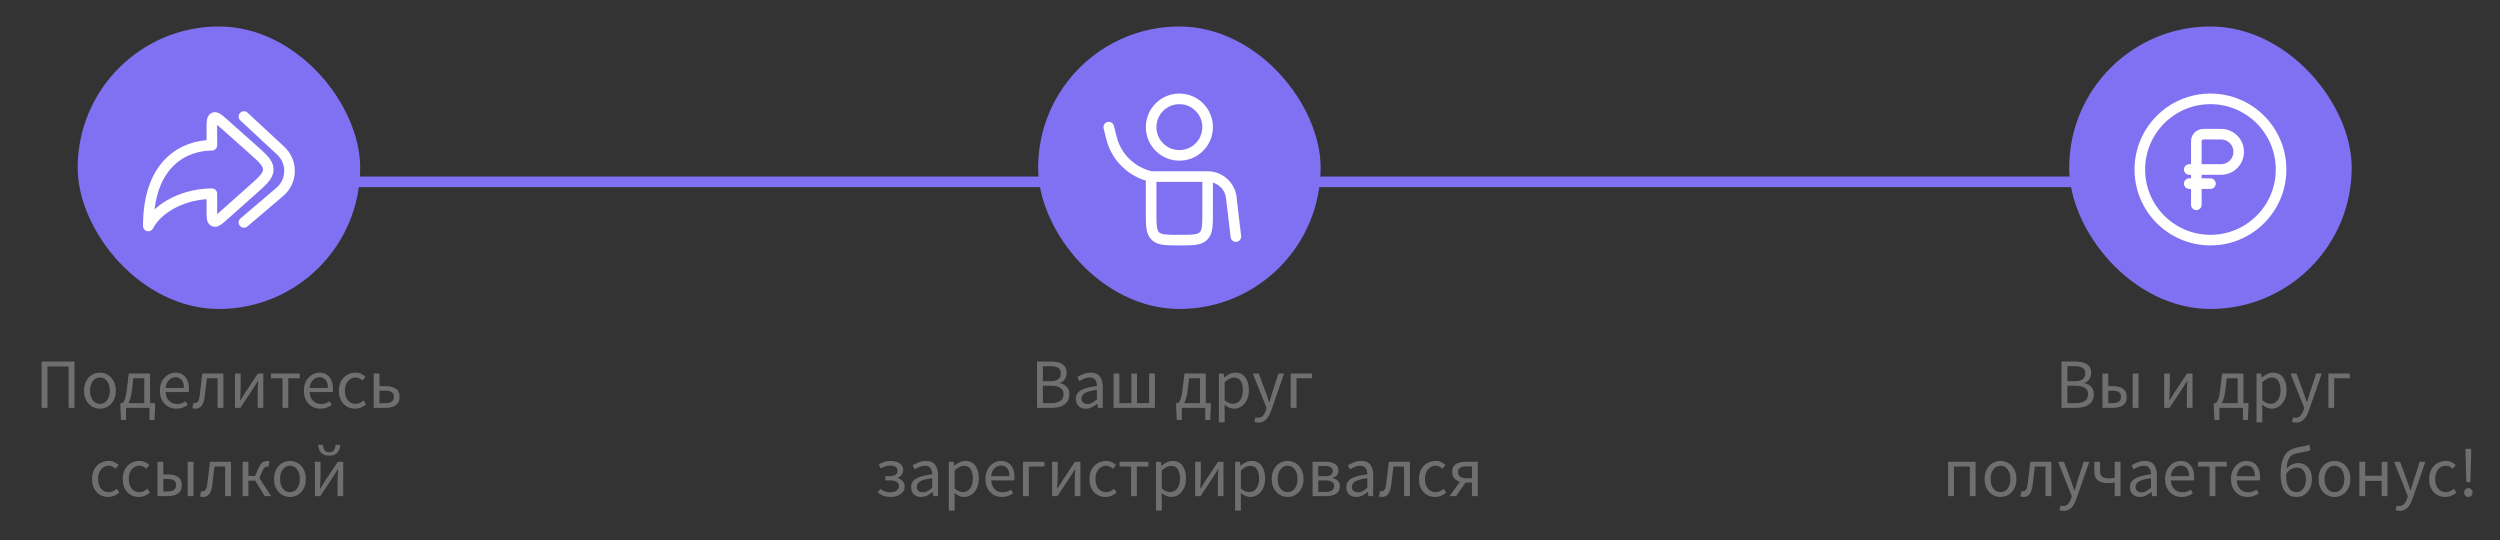
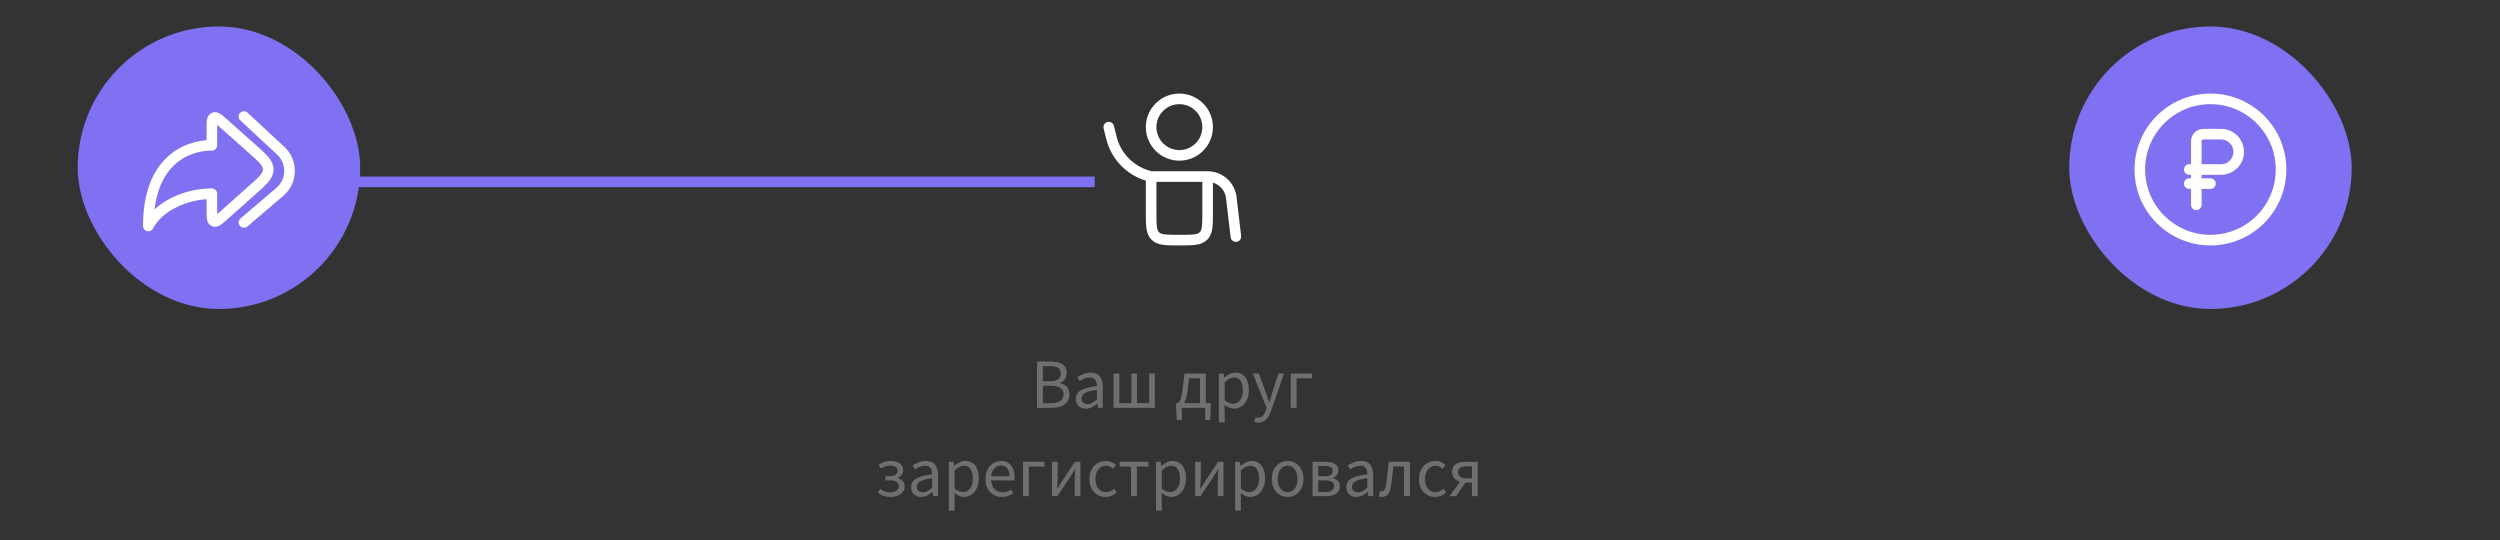
<svg xmlns="http://www.w3.org/2000/svg" width="708" height="153" viewBox="0 0 708 153" fill="none">
  <rect x="0" y="0" width="708" height="153" fill="#333333" stroke="none" />
  <rect x="22" y="7.5" width="80" height="80" rx="40" fill="#8071F3" />
  <path d="M63.329 34.959L71.273 42.021C74.411 44.809 75.979 46.204 75.979 48C75.979 49.796 74.411 51.191 71.273 53.979L63.329 61.041C61.897 62.314 61.181 62.951 60.59 62.685C60 62.42 60 61.462 60 59.546V54.857C52.8 54.857 45 58.286 42 64C42 45.714 52.667 41.143 60 41.143V36.454C60 34.538 60 33.58 60.59 33.315C61.181 33.05 61.897 33.686 63.329 34.959Z" stroke="white" stroke-width="3" stroke-linecap="round" stroke-linejoin="round" />
  <path d="M69.076 33L79.509 42.687C81.097 44.162 81.999 46.231 81.999 48.399C81.999 50.684 80.997 52.853 79.257 54.334L69.076 63" stroke="white" stroke-width="3" stroke-linecap="round" />
-   <path d="M11.788 115.5V102.38H21.088V115.5H19.428V103.78H13.448V115.5H11.788ZM28.299 115.74C27.512 115.74 26.772 115.54 26.079 115.14C25.399 114.74 24.846 114.16 24.419 113.4C24.006 112.64 23.799 111.727 23.799 110.66C23.799 109.567 24.006 108.64 24.419 107.88C24.846 107.12 25.399 106.54 26.079 106.14C26.772 105.74 27.512 105.54 28.299 105.54C29.099 105.54 29.839 105.74 30.519 106.14C31.199 106.54 31.746 107.12 32.159 107.88C32.586 108.64 32.799 109.567 32.799 110.66C32.799 111.727 32.586 112.64 32.159 113.4C31.746 114.16 31.199 114.74 30.519 115.14C29.839 115.54 29.099 115.74 28.299 115.74ZM28.299 114.38C29.139 114.38 29.812 114.04 30.319 113.36C30.839 112.667 31.099 111.767 31.099 110.66C31.099 109.54 30.839 108.633 30.319 107.94C29.812 107.247 29.139 106.9 28.299 106.9C27.472 106.9 26.799 107.247 26.279 107.94C25.759 108.633 25.499 109.54 25.499 110.66C25.499 111.767 25.759 112.667 26.279 113.36C26.799 114.04 27.472 114.38 28.299 114.38ZM37.379 110.4C37.272 111.36 37.125 112.14 36.939 112.74C36.765 113.34 36.565 113.813 36.339 114.16H40.859V107.12H37.759L37.379 110.4ZM35.699 115.5V118.94H34.279L34.099 115.2V114.16H34.579C34.765 114.053 34.932 113.887 35.079 113.66C35.239 113.42 35.392 113.027 35.539 112.48C35.685 111.92 35.819 111.12 35.939 110.08L36.459 105.78H42.499V114.16H43.919V115.2L43.759 118.94H42.339V115.5H35.699ZM49.943 115.74C49.077 115.74 48.29 115.54 47.583 115.14C46.877 114.727 46.317 114.14 45.903 113.38C45.49 112.62 45.283 111.713 45.283 110.66C45.283 109.593 45.49 108.68 45.903 107.92C46.33 107.16 46.877 106.573 47.543 106.16C48.21 105.747 48.91 105.54 49.643 105.54C50.883 105.54 51.837 105.953 52.503 106.78C53.183 107.607 53.523 108.713 53.523 110.1C53.523 110.273 53.517 110.447 53.503 110.62C53.503 110.78 53.49 110.92 53.463 111.04H46.903C46.97 112.067 47.29 112.887 47.863 113.5C48.45 114.113 49.21 114.42 50.143 114.42C50.61 114.42 51.037 114.353 51.423 114.22C51.823 114.073 52.203 113.887 52.563 113.66L53.143 114.74C52.73 115.007 52.257 115.24 51.723 115.44C51.203 115.64 50.61 115.74 49.943 115.74ZM46.883 109.86H52.083C52.083 108.873 51.87 108.127 51.443 107.62C51.03 107.1 50.443 106.84 49.683 106.84C49.003 106.84 48.39 107.107 47.843 107.64C47.31 108.16 46.99 108.9 46.883 109.86ZM55.365 115.74C55.192 115.74 55.038 115.727 54.905 115.7C54.772 115.673 54.632 115.633 54.485 115.58L54.805 114.06C54.872 114.073 54.938 114.093 55.005 114.12C55.072 114.133 55.152 114.14 55.245 114.14C55.592 114.14 55.872 113.98 56.085 113.66C56.298 113.327 56.452 112.8 56.545 112.08C56.678 111.027 56.805 109.98 56.925 108.94C57.045 107.887 57.165 106.833 57.285 105.78H63.265V115.5H61.605V107.12H58.585C58.492 108.013 58.385 108.913 58.265 109.82C58.158 110.713 58.052 111.607 57.945 112.5C57.665 114.66 56.805 115.74 55.365 115.74ZM66.55 115.5V105.78H68.15V109.82C68.15 110.34 68.13 110.913 68.09 111.54C68.064 112.153 68.03 112.773 67.99 113.4H68.07C68.257 113.093 68.47 112.747 68.71 112.36C68.963 111.96 69.177 111.613 69.35 111.32L73.03 105.78H74.57V115.5H72.97V111.46C72.97 110.94 72.984 110.367 73.01 109.74C73.05 109.113 73.09 108.487 73.13 107.86H73.05C72.877 108.153 72.663 108.5 72.41 108.9C72.157 109.3 71.944 109.647 71.77 109.94L68.07 115.5H66.55ZM79.999 115.5V107.12H76.739V105.78H84.899V107.12H81.639V115.5H79.999ZM90.725 115.74C89.858 115.74 89.071 115.54 88.365 115.14C87.658 114.727 87.098 114.14 86.684 113.38C86.271 112.62 86.064 111.713 86.064 110.66C86.064 109.593 86.271 108.68 86.684 107.92C87.111 107.16 87.658 106.573 88.325 106.16C88.991 105.747 89.691 105.54 90.424 105.54C91.665 105.54 92.618 105.953 93.284 106.78C93.965 107.607 94.305 108.713 94.305 110.1C94.305 110.273 94.298 110.447 94.284 110.62C94.284 110.78 94.271 110.92 94.245 111.04H87.684C87.751 112.067 88.071 112.887 88.644 113.5C89.231 114.113 89.991 114.42 90.924 114.42C91.391 114.42 91.818 114.353 92.204 114.22C92.605 114.073 92.984 113.887 93.344 113.66L93.924 114.74C93.511 115.007 93.038 115.24 92.504 115.44C91.984 115.64 91.391 115.74 90.725 115.74ZM87.665 109.86H92.865C92.865 108.873 92.651 108.127 92.225 107.62C91.811 107.1 91.225 106.84 90.465 106.84C89.784 106.84 89.171 107.107 88.624 107.64C88.091 108.16 87.771 108.9 87.665 109.86ZM100.546 115.74C99.693 115.74 98.92 115.54 98.226 115.14C97.533 114.74 96.986 114.16 96.586 113.4C96.186 112.64 95.986 111.727 95.986 110.66C95.986 109.567 96.2 108.64 96.626 107.88C97.066 107.12 97.64 106.54 98.346 106.14C99.066 105.74 99.84 105.54 100.666 105.54C101.306 105.54 101.853 105.653 102.306 105.88C102.773 106.107 103.173 106.373 103.506 106.68L102.666 107.76C102.386 107.507 102.086 107.3 101.766 107.14C101.46 106.98 101.113 106.9 100.726 106.9C100.14 106.9 99.613 107.06 99.146 107.38C98.693 107.687 98.333 108.127 98.066 108.7C97.813 109.26 97.686 109.913 97.686 110.66C97.686 111.767 97.96 112.667 98.506 113.36C99.066 114.04 99.793 114.38 100.686 114.38C101.14 114.38 101.56 114.287 101.946 114.1C102.333 113.9 102.673 113.667 102.966 113.4L103.686 114.5C103.246 114.887 102.76 115.193 102.226 115.42C101.693 115.633 101.133 115.74 100.546 115.74ZM105.828 115.5V105.78H107.468V109.36H109.308C110.454 109.36 111.381 109.6 112.088 110.08C112.808 110.56 113.168 111.333 113.168 112.4C113.168 113.48 112.808 114.267 112.088 114.76C111.381 115.253 110.454 115.5 109.308 115.5H105.828ZM107.468 114.18H109.128C110.741 114.18 111.548 113.587 111.548 112.4C111.548 111.787 111.348 111.34 110.948 111.06C110.561 110.78 109.954 110.64 109.128 110.64H107.468V114.18ZM30.634 140.74C29.781 140.74 29.008 140.54 28.314 140.14C27.621 139.74 27.074 139.16 26.674 138.4C26.274 137.64 26.074 136.727 26.074 135.66C26.074 134.567 26.288 133.64 26.714 132.88C27.154 132.12 27.728 131.54 28.434 131.14C29.154 130.74 29.928 130.54 30.754 130.54C31.394 130.54 31.941 130.653 32.394 130.88C32.861 131.107 33.261 131.373 33.594 131.68L32.754 132.76C32.474 132.507 32.174 132.3 31.854 132.14C31.548 131.98 31.201 131.9 30.814 131.9C30.228 131.9 29.701 132.06 29.234 132.38C28.781 132.687 28.421 133.127 28.154 133.7C27.901 134.26 27.774 134.913 27.774 135.66C27.774 136.767 28.048 137.667 28.594 138.36C29.154 139.04 29.881 139.38 30.774 139.38C31.228 139.38 31.648 139.287 32.034 139.1C32.421 138.9 32.761 138.667 33.054 138.4L33.774 139.5C33.334 139.887 32.848 140.193 32.314 140.42C31.781 140.633 31.221 140.74 30.634 140.74ZM39.326 140.74C38.472 140.74 37.699 140.54 37.006 140.14C36.312 139.74 35.766 139.16 35.366 138.4C34.966 137.64 34.766 136.727 34.766 135.66C34.766 134.567 34.979 133.64 35.406 132.88C35.846 132.12 36.419 131.54 37.126 131.14C37.846 130.74 38.619 130.54 39.446 130.54C40.086 130.54 40.632 130.653 41.086 130.88C41.552 131.107 41.952 131.373 42.286 131.68L41.446 132.76C41.166 132.507 40.866 132.3 40.546 132.14C40.239 131.98 39.892 131.9 39.506 131.9C38.919 131.9 38.392 132.06 37.926 132.38C37.472 132.687 37.112 133.127 36.846 133.7C36.592 134.26 36.466 134.913 36.466 135.66C36.466 136.767 36.739 137.667 37.286 138.36C37.846 139.04 38.572 139.38 39.466 139.38C39.919 139.38 40.339 139.287 40.726 139.1C41.112 138.9 41.452 138.667 41.746 138.4L42.466 139.5C42.026 139.887 41.539 140.193 41.006 140.42C40.472 140.633 39.912 140.74 39.326 140.74ZM44.607 140.5V130.78H46.247V134.36H47.627C48.773 134.36 49.7 134.6 50.407 135.08C51.127 135.56 51.487 136.333 51.487 137.4C51.487 138.48 51.127 139.267 50.407 139.76C49.7 140.253 48.773 140.5 47.627 140.5H44.607ZM46.247 139.18H47.447C49.06 139.18 49.867 138.587 49.867 137.4C49.867 136.787 49.667 136.34 49.267 136.06C48.88 135.78 48.273 135.64 47.447 135.64H46.247V139.18ZM53.167 140.5V130.78H54.807V140.5H53.167ZM57.523 140.74C57.35 140.74 57.197 140.727 57.063 140.7C56.93 140.673 56.79 140.633 56.643 140.58L56.963 139.06C57.03 139.073 57.097 139.093 57.163 139.12C57.23 139.133 57.31 139.14 57.403 139.14C57.75 139.14 58.03 138.98 58.243 138.66C58.457 138.327 58.61 137.8 58.703 137.08C58.837 136.027 58.963 134.98 59.083 133.94C59.203 132.887 59.323 131.833 59.443 130.78H65.423V140.5H63.763V132.12H60.743C60.65 133.013 60.543 133.913 60.423 134.82C60.317 135.713 60.21 136.607 60.103 137.5C59.823 139.66 58.963 140.74 57.523 140.74ZM68.708 140.5V130.78H70.348V134.78H72.228L73.188 132.62C73.455 132.033 73.715 131.593 73.968 131.3C74.222 130.993 74.495 130.793 74.788 130.7C75.082 130.593 75.402 130.54 75.748 130.54C75.962 130.54 76.148 130.573 76.308 130.64L76.028 132.18C75.948 132.153 75.842 132.14 75.708 132.14C75.455 132.14 75.222 132.213 75.008 132.36C74.795 132.507 74.555 132.873 74.288 133.46L73.468 135.38L76.768 140.5H74.968L72.268 136.12H70.348V140.5H68.708ZM82.117 140.74C81.331 140.74 80.591 140.54 79.897 140.14C79.217 139.74 78.664 139.16 78.237 138.4C77.824 137.64 77.617 136.727 77.617 135.66C77.617 134.567 77.824 133.64 78.237 132.88C78.664 132.12 79.217 131.54 79.897 131.14C80.591 130.74 81.331 130.54 82.117 130.54C82.917 130.54 83.657 130.74 84.337 131.14C85.017 131.54 85.564 132.12 85.977 132.88C86.404 133.64 86.617 134.567 86.617 135.66C86.617 136.727 86.404 137.64 85.977 138.4C85.564 139.16 85.017 139.74 84.337 140.14C83.657 140.54 82.917 140.74 82.117 140.74ZM82.117 139.38C82.957 139.38 83.631 139.04 84.137 138.36C84.657 137.667 84.917 136.767 84.917 135.66C84.917 134.54 84.657 133.633 84.137 132.94C83.631 132.247 82.957 131.9 82.117 131.9C81.291 131.9 80.617 132.247 80.097 132.94C79.577 133.633 79.317 134.54 79.317 135.66C79.317 136.767 79.577 137.667 80.097 138.36C80.617 139.04 81.291 139.38 82.117 139.38ZM89.177 140.5V130.78H90.777V134.82C90.777 135.34 90.757 135.913 90.717 136.54C90.69 137.153 90.657 137.773 90.617 138.4H90.697C90.884 138.093 91.097 137.747 91.337 137.36C91.59 136.96 91.804 136.613 91.977 136.32L95.657 130.78H97.197V140.5H95.597V136.46C95.597 135.94 95.61 135.367 95.637 134.74C95.677 134.113 95.717 133.487 95.757 132.86H95.677C95.504 133.153 95.29 133.5 95.037 133.9C94.784 134.3 94.57 134.647 94.397 134.94L90.697 140.5H89.177ZM93.237 129.04C92.49 129.04 91.89 128.893 91.437 128.6C90.997 128.307 90.67 127.927 90.457 127.46C90.244 126.993 90.124 126.5 90.097 125.98H91.457C91.484 126.553 91.624 127.047 91.877 127.46C92.13 127.873 92.584 128.08 93.237 128.08C93.904 128.08 94.364 127.873 94.617 127.46C94.87 127.047 95.004 126.553 95.017 125.98H96.377C96.35 126.5 96.23 126.993 96.017 127.46C95.804 127.927 95.47 128.307 95.017 128.6C94.577 128.893 93.984 129.04 93.237 129.04Z" fill="#6F6F6F" />
-   <rect x="294" y="7.5" width="80" height="80" rx="40" fill="#8071F3" />
  <path d="M326 50H342M326 50V60C326 63.771 326 65.657 327.172 66.828C328.343 68 330.229 68 334 68C337.771 68 339.657 68 340.828 66.828C342 65.657 342 63.771 342 60V50M326 50C320.484 48.774 316.134 44.537 314.764 39.056L314 36M342 50C345.421 50 348.301 52.561 348.701 55.959L350 67" stroke="white" stroke-width="3" stroke-linecap="round" />
  <circle cx="334" cy="36" r="8" stroke="white" stroke-width="3" />
  <path d="M293.681 115.5V102.38H297.581C298.474 102.38 299.254 102.487 299.921 102.7C300.601 102.913 301.128 103.253 301.501 103.72C301.888 104.187 302.081 104.807 302.081 105.58C302.081 106.233 301.914 106.827 301.581 107.36C301.261 107.88 300.788 108.24 300.161 108.44V108.52C300.948 108.667 301.588 109 302.081 109.52C302.588 110.04 302.841 110.753 302.841 111.66C302.841 112.513 302.628 113.227 302.201 113.8C301.788 114.373 301.208 114.8 300.461 115.08C299.714 115.36 298.848 115.5 297.861 115.5H293.681ZM295.341 107.96H297.281C298.401 107.96 299.208 107.767 299.701 107.38C300.194 106.993 300.441 106.467 300.441 105.8C300.441 105.04 300.181 104.5 299.661 104.18C299.154 103.86 298.388 103.7 297.361 103.7H295.341V107.96ZM295.341 114.18H297.621C298.754 114.18 299.634 113.973 300.261 113.56C300.888 113.133 301.201 112.48 301.201 111.6C301.201 110.787 300.888 110.193 300.261 109.82C299.648 109.433 298.768 109.24 297.621 109.24H295.341V114.18ZM307.519 115.74C306.705 115.74 306.025 115.5 305.479 115.02C304.945 114.527 304.679 113.847 304.679 112.98C304.679 111.913 305.152 111.1 306.099 110.54C307.059 109.967 308.572 109.567 310.639 109.34C310.639 108.927 310.579 108.533 310.459 108.16C310.352 107.787 310.152 107.487 309.859 107.26C309.579 107.02 309.172 106.9 308.639 106.9C308.079 106.9 307.552 107.007 307.059 107.22C306.565 107.433 306.125 107.673 305.739 107.94L305.099 106.8C305.552 106.507 306.105 106.227 306.759 105.96C307.425 105.68 308.145 105.54 308.919 105.54C310.105 105.54 310.965 105.907 311.499 106.64C312.032 107.36 312.299 108.327 312.299 109.54V115.5H310.939L310.799 114.34H310.739C310.285 114.713 309.785 115.04 309.239 115.32C308.705 115.6 308.132 115.74 307.519 115.74ZM307.999 114.42C308.465 114.42 308.905 114.307 309.319 114.08C309.732 113.853 310.172 113.533 310.639 113.12V110.42C309.025 110.62 307.892 110.92 307.239 111.32C306.599 111.72 306.279 112.233 306.279 112.86C306.279 113.407 306.445 113.807 306.779 114.06C307.112 114.3 307.519 114.42 307.999 114.42ZM315.357 115.5V105.78H316.997V114.16H320.417V105.78H321.997V114.16H325.437V105.78H327.057V115.5H315.357ZM336.361 110.4C336.255 111.36 336.108 112.14 335.921 112.74C335.748 113.34 335.548 113.813 335.321 114.16H339.841V107.12H336.741L336.361 110.4ZM334.681 115.5V118.94H333.261L333.081 115.2V114.16H333.561C333.748 114.053 333.915 113.887 334.061 113.66C334.221 113.42 334.375 113.027 334.521 112.48C334.668 111.92 334.801 111.12 334.921 110.08L335.441 105.78H341.481V114.16H342.901V115.2L342.741 118.94H341.321V115.5H334.681ZM345.181 119.6V105.78H346.541L346.681 106.9H346.741C347.181 106.527 347.661 106.207 348.181 105.94C348.714 105.673 349.268 105.54 349.841 105.54C351.094 105.54 352.048 105.993 352.701 106.9C353.354 107.793 353.681 108.993 353.681 110.5C353.681 111.593 353.481 112.533 353.081 113.32C352.694 114.107 352.181 114.707 351.541 115.12C350.914 115.533 350.228 115.74 349.481 115.74C349.028 115.74 348.574 115.64 348.121 115.44C347.681 115.24 347.234 114.967 346.781 114.62L346.821 116.32V119.6H345.181ZM349.201 114.36C350.001 114.36 350.661 114.02 351.181 113.34C351.714 112.647 351.981 111.7 351.981 110.5C351.981 109.433 351.781 108.573 351.381 107.92C350.994 107.253 350.341 106.92 349.421 106.92C349.008 106.92 348.588 107.033 348.161 107.26C347.748 107.487 347.301 107.813 346.821 108.24V113.34C347.261 113.713 347.688 113.98 348.101 114.14C348.514 114.287 348.881 114.36 349.201 114.36ZM356.357 119.68C356.143 119.68 355.937 119.66 355.737 119.62C355.55 119.58 355.377 119.533 355.217 119.48L355.537 118.18C355.643 118.207 355.763 118.233 355.897 118.26C356.03 118.3 356.157 118.32 356.277 118.32C356.823 118.32 357.277 118.12 357.637 117.72C357.997 117.333 358.277 116.84 358.477 116.24L358.697 115.52L354.797 105.78H356.497L358.477 111.16C358.623 111.573 358.777 112.02 358.937 112.5C359.11 112.98 359.27 113.447 359.417 113.9H359.497C359.643 113.46 359.783 113 359.917 112.52C360.05 112.04 360.183 111.587 360.317 111.16L362.057 105.78H363.657L359.997 116.3C359.77 116.94 359.497 117.513 359.177 118.02C358.87 118.527 358.483 118.927 358.017 119.22C357.563 119.527 357.01 119.68 356.357 119.68ZM365.533 115.5V105.78H371.593V107.12H367.173V115.5H365.533ZM252.287 140.74C251.621 140.74 250.981 140.653 250.367 140.48C249.767 140.293 249.181 139.967 248.607 139.5L249.307 138.44C249.761 138.813 250.221 139.073 250.687 139.22C251.167 139.353 251.654 139.42 252.147 139.42C252.814 139.42 253.381 139.267 253.847 138.96C254.327 138.64 254.567 138.213 254.567 137.68C254.567 137.133 254.347 136.727 253.907 136.46C253.481 136.18 252.874 136.04 252.087 136.04H250.747V134.86H251.847C252.634 134.86 253.221 134.727 253.607 134.46C253.994 134.18 254.187 133.8 254.187 133.32C254.187 132.827 253.994 132.46 253.607 132.22C253.234 131.967 252.754 131.84 252.167 131.84C251.607 131.84 251.121 131.913 250.707 132.06C250.307 132.207 249.914 132.42 249.527 132.7L248.827 131.62C249.294 131.287 249.807 131.027 250.367 130.84C250.927 130.64 251.554 130.54 252.247 130.54C252.887 130.54 253.474 130.633 254.007 130.82C254.541 131.007 254.967 131.293 255.287 131.68C255.621 132.067 255.787 132.56 255.787 133.16C255.787 133.627 255.647 134.053 255.367 134.44C255.087 134.827 254.694 135.12 254.187 135.32V135.4C254.747 135.547 255.221 135.813 255.607 136.2C256.007 136.573 256.207 137.113 256.207 137.82C256.207 138.42 256.021 138.94 255.647 139.38C255.287 139.807 254.807 140.14 254.207 140.38C253.621 140.62 252.981 140.74 252.287 140.74ZM260.868 140.74C260.055 140.74 259.375 140.5 258.828 140.02C258.295 139.527 258.028 138.847 258.028 137.98C258.028 136.913 258.502 136.1 259.448 135.54C260.408 134.967 261.922 134.567 263.988 134.34C263.988 133.927 263.928 133.533 263.808 133.16C263.702 132.787 263.502 132.487 263.208 132.26C262.928 132.02 262.522 131.9 261.988 131.9C261.428 131.9 260.902 132.007 260.408 132.22C259.915 132.433 259.475 132.673 259.088 132.94L258.448 131.8C258.902 131.507 259.455 131.227 260.108 130.96C260.775 130.68 261.495 130.54 262.268 130.54C263.455 130.54 264.315 130.907 264.848 131.64C265.382 132.36 265.648 133.327 265.648 134.54V140.5H264.288L264.148 139.34H264.088C263.635 139.713 263.135 140.04 262.588 140.32C262.055 140.6 261.482 140.74 260.868 140.74ZM261.348 139.42C261.815 139.42 262.255 139.307 262.668 139.08C263.082 138.853 263.522 138.533 263.988 138.12V135.42C262.375 135.62 261.242 135.92 260.588 136.32C259.948 136.72 259.628 137.233 259.628 137.86C259.628 138.407 259.795 138.807 260.128 139.06C260.462 139.3 260.868 139.42 261.348 139.42ZM268.706 144.6V130.78H270.066L270.206 131.9H270.266C270.706 131.527 271.186 131.207 271.706 130.94C272.24 130.673 272.793 130.54 273.366 130.54C274.62 130.54 275.573 130.993 276.226 131.9C276.88 132.793 277.206 133.993 277.206 135.5C277.206 136.593 277.006 137.533 276.606 138.32C276.22 139.107 275.706 139.707 275.066 140.12C274.44 140.533 273.753 140.74 273.006 140.74C272.553 140.74 272.1 140.64 271.646 140.44C271.206 140.24 270.76 139.967 270.306 139.62L270.346 141.32V144.6H268.706ZM272.726 139.36C273.526 139.36 274.186 139.02 274.706 138.34C275.24 137.647 275.506 136.7 275.506 135.5C275.506 134.433 275.306 133.573 274.906 132.92C274.52 132.253 273.866 131.92 272.946 131.92C272.533 131.92 272.113 132.033 271.686 132.26C271.273 132.487 270.826 132.813 270.346 133.24V138.34C270.786 138.713 271.213 138.98 271.626 139.14C272.04 139.287 272.406 139.36 272.726 139.36ZM283.74 140.74C282.873 140.74 282.087 140.54 281.38 140.14C280.673 139.727 280.113 139.14 279.7 138.38C279.287 137.62 279.08 136.713 279.08 135.66C279.08 134.593 279.287 133.68 279.7 132.92C280.127 132.16 280.673 131.573 281.34 131.16C282.007 130.747 282.707 130.54 283.44 130.54C284.68 130.54 285.633 130.953 286.3 131.78C286.98 132.607 287.32 133.713 287.32 135.1C287.32 135.273 287.313 135.447 287.3 135.62C287.3 135.78 287.287 135.92 287.26 136.04H280.7C280.767 137.067 281.087 137.887 281.66 138.5C282.247 139.113 283.007 139.42 283.94 139.42C284.407 139.42 284.833 139.353 285.22 139.22C285.62 139.073 286 138.887 286.36 138.66L286.94 139.74C286.527 140.007 286.053 140.24 285.52 140.44C285 140.64 284.407 140.74 283.74 140.74ZM280.68 134.86H285.88C285.88 133.873 285.667 133.127 285.24 132.62C284.827 132.1 284.24 131.84 283.48 131.84C282.8 131.84 282.187 132.107 281.64 132.64C281.107 133.16 280.787 133.9 280.68 134.86ZM289.722 140.5V130.78H295.782V132.12H291.362V140.5H289.722ZM297.945 140.5V130.78H299.545V134.82C299.545 135.34 299.525 135.913 299.485 136.54C299.458 137.153 299.425 137.773 299.385 138.4H299.465C299.651 138.093 299.865 137.747 300.105 137.36C300.358 136.96 300.571 136.613 300.745 136.32L304.425 130.78H305.965V140.5H304.365V136.46C304.365 135.94 304.378 135.367 304.405 134.74C304.445 134.113 304.485 133.487 304.525 132.86H304.445C304.271 133.153 304.058 133.5 303.805 133.9C303.551 134.3 303.338 134.647 303.165 134.94L299.465 140.5H297.945ZM313.093 140.74C312.24 140.74 311.467 140.54 310.773 140.14C310.08 139.74 309.533 139.16 309.133 138.4C308.733 137.64 308.533 136.727 308.533 135.66C308.533 134.567 308.747 133.64 309.173 132.88C309.613 132.12 310.187 131.54 310.893 131.14C311.613 130.74 312.387 130.54 313.213 130.54C313.853 130.54 314.4 130.653 314.853 130.88C315.32 131.107 315.72 131.373 316.053 131.68L315.213 132.76C314.933 132.507 314.633 132.3 314.313 132.14C314.007 131.98 313.66 131.9 313.273 131.9C312.687 131.9 312.16 132.06 311.693 132.38C311.24 132.687 310.88 133.127 310.613 133.7C310.36 134.26 310.233 134.913 310.233 135.66C310.233 136.767 310.507 137.667 311.053 138.36C311.613 139.04 312.34 139.38 313.233 139.38C313.687 139.38 314.107 139.287 314.493 139.1C314.88 138.9 315.22 138.667 315.513 138.4L316.233 139.5C315.793 139.887 315.307 140.193 314.773 140.42C314.24 140.633 313.68 140.74 313.093 140.74ZM320.319 140.5V132.12H317.059V130.78H325.219V132.12H321.959V140.5H320.319ZM327.378 144.6V130.78H328.738L328.878 131.9H328.938C329.378 131.527 329.858 131.207 330.378 130.94C330.912 130.673 331.465 130.54 332.038 130.54C333.292 130.54 334.245 130.993 334.898 131.9C335.552 132.793 335.878 133.993 335.878 135.5C335.878 136.593 335.678 137.533 335.278 138.32C334.892 139.107 334.378 139.707 333.738 140.12C333.112 140.533 332.425 140.74 331.678 140.74C331.225 140.74 330.772 140.64 330.318 140.44C329.878 140.24 329.432 139.967 328.978 139.62L329.018 141.32V144.6H327.378ZM331.398 139.36C332.198 139.36 332.858 139.02 333.378 138.34C333.912 137.647 334.178 136.7 334.178 135.5C334.178 134.433 333.978 133.573 333.578 132.92C333.192 132.253 332.538 131.92 331.618 131.92C331.205 131.92 330.785 132.033 330.358 132.26C329.945 132.487 329.498 132.813 329.018 133.24V138.34C329.458 138.713 329.885 138.98 330.298 139.14C330.712 139.287 331.078 139.36 331.398 139.36ZM338.472 140.5V130.78H340.072V134.82C340.072 135.34 340.052 135.913 340.012 136.54C339.985 137.153 339.952 137.773 339.912 138.4H339.992C340.179 138.093 340.392 137.747 340.632 137.36C340.885 136.96 341.099 136.613 341.272 136.32L344.952 130.78H346.492V140.5H344.892V136.46C344.892 135.94 344.905 135.367 344.932 134.74C344.972 134.113 345.012 133.487 345.052 132.86H344.972C344.799 133.153 344.585 133.5 344.332 133.9C344.079 134.3 343.865 134.647 343.692 134.94L339.992 140.5H338.472ZM349.781 144.6V130.78H351.141L351.281 131.9H351.341C351.781 131.527 352.261 131.207 352.781 130.94C353.314 130.673 353.867 130.54 354.441 130.54C355.694 130.54 356.647 130.993 357.301 131.9C357.954 132.793 358.281 133.993 358.281 135.5C358.281 136.593 358.081 137.533 357.681 138.32C357.294 139.107 356.781 139.707 356.141 140.12C355.514 140.533 354.827 140.74 354.081 140.74C353.627 140.74 353.174 140.64 352.721 140.44C352.281 140.24 351.834 139.967 351.381 139.62L351.421 141.32V144.6H349.781ZM353.801 139.36C354.601 139.36 355.261 139.02 355.781 138.34C356.314 137.647 356.581 136.7 356.581 135.5C356.581 134.433 356.381 133.573 355.981 132.92C355.594 132.253 354.941 131.92 354.021 131.92C353.607 131.92 353.187 132.033 352.761 132.26C352.347 132.487 351.901 132.813 351.421 133.24V138.34C351.861 138.713 352.287 138.98 352.701 139.14C353.114 139.287 353.481 139.36 353.801 139.36ZM364.654 140.74C363.868 140.74 363.128 140.54 362.434 140.14C361.754 139.74 361.201 139.16 360.774 138.4C360.361 137.64 360.154 136.727 360.154 135.66C360.154 134.567 360.361 133.64 360.774 132.88C361.201 132.12 361.754 131.54 362.434 131.14C363.128 130.74 363.868 130.54 364.654 130.54C365.454 130.54 366.194 130.74 366.874 131.14C367.554 131.54 368.101 132.12 368.514 132.88C368.941 133.64 369.154 134.567 369.154 135.66C369.154 136.727 368.941 137.64 368.514 138.4C368.101 139.16 367.554 139.74 366.874 140.14C366.194 140.54 365.454 140.74 364.654 140.74ZM364.654 139.38C365.494 139.38 366.168 139.04 366.674 138.36C367.194 137.667 367.454 136.767 367.454 135.66C367.454 134.54 367.194 133.633 366.674 132.94C366.168 132.247 365.494 131.9 364.654 131.9C363.828 131.9 363.154 132.247 362.634 132.94C362.114 133.633 361.854 134.54 361.854 135.66C361.854 136.767 362.114 137.667 362.634 138.36C363.154 139.04 363.828 139.38 364.654 139.38ZM371.714 140.5V130.78H375.454C376.521 130.78 377.381 130.973 378.034 131.36C378.701 131.733 379.034 132.36 379.034 133.24C379.034 133.773 378.888 134.22 378.594 134.58C378.314 134.927 377.921 135.173 377.414 135.32V135.38C377.961 135.513 378.434 135.76 378.834 136.12C379.248 136.48 379.454 137.013 379.454 137.72C379.454 138.68 379.094 139.387 378.374 139.84C377.654 140.28 376.734 140.5 375.614 140.5H371.714ZM373.334 134.86H375.174C375.988 134.86 376.568 134.733 376.914 134.48C377.261 134.213 377.434 133.853 377.434 133.4C377.434 132.947 377.261 132.593 376.914 132.34C376.581 132.087 376.041 131.96 375.294 131.96H373.334V134.86ZM373.334 139.32H375.434C376.234 139.32 376.828 139.173 377.214 138.88C377.614 138.573 377.814 138.153 377.814 137.62C377.814 137.127 377.608 136.74 377.194 136.46C376.781 136.18 376.161 136.04 375.334 136.04H373.334V139.32ZM384.11 140.74C383.297 140.74 382.617 140.5 382.07 140.02C381.537 139.527 381.27 138.847 381.27 137.98C381.27 136.913 381.744 136.1 382.69 135.54C383.65 134.967 385.164 134.567 387.23 134.34C387.23 133.927 387.17 133.533 387.05 133.16C386.944 132.787 386.744 132.487 386.45 132.26C386.17 132.02 385.764 131.9 385.23 131.9C384.67 131.9 384.144 132.007 383.65 132.22C383.157 132.433 382.717 132.673 382.33 132.94L381.69 131.8C382.144 131.507 382.697 131.227 383.35 130.96C384.017 130.68 384.737 130.54 385.51 130.54C386.697 130.54 387.557 130.907 388.09 131.64C388.624 132.36 388.89 133.327 388.89 134.54V140.5H387.53L387.39 139.34H387.33C386.877 139.713 386.377 140.04 385.83 140.32C385.297 140.6 384.724 140.74 384.11 140.74ZM384.59 139.42C385.057 139.42 385.497 139.307 385.91 139.08C386.324 138.853 386.764 138.533 387.23 138.12V135.42C385.617 135.62 384.484 135.92 383.83 136.32C383.19 136.72 382.87 137.233 382.87 137.86C382.87 138.407 383.037 138.807 383.37 139.06C383.704 139.3 384.11 139.42 384.59 139.42ZM391.389 140.74C391.215 140.74 391.062 140.727 390.929 140.7C390.795 140.673 390.655 140.633 390.509 140.58L390.829 139.06C390.895 139.073 390.962 139.093 391.029 139.12C391.095 139.133 391.175 139.14 391.269 139.14C391.615 139.14 391.895 138.98 392.109 138.66C392.322 138.327 392.475 137.8 392.569 137.08C392.702 136.027 392.829 134.98 392.949 133.94C393.069 132.887 393.189 131.833 393.309 130.78H399.289V140.5H397.629V132.12H394.609C394.515 133.013 394.409 133.913 394.289 134.82C394.182 135.713 394.075 136.607 393.969 137.5C393.689 139.66 392.829 140.74 391.389 140.74ZM406.414 140.74C405.56 140.74 404.787 140.54 404.094 140.14C403.4 139.74 402.854 139.16 402.454 138.4C402.054 137.64 401.854 136.727 401.854 135.66C401.854 134.567 402.067 133.64 402.494 132.88C402.934 132.12 403.507 131.54 404.214 131.14C404.934 130.74 405.707 130.54 406.534 130.54C407.174 130.54 407.72 130.653 408.174 130.88C408.64 131.107 409.04 131.373 409.374 131.68L408.534 132.76C408.254 132.507 407.954 132.3 407.634 132.14C407.327 131.98 406.98 131.9 406.594 131.9C406.007 131.9 405.48 132.06 405.014 132.38C404.56 132.687 404.2 133.127 403.934 133.7C403.68 134.26 403.554 134.913 403.554 135.66C403.554 136.767 403.827 137.667 404.374 138.36C404.934 139.04 405.66 139.38 406.554 139.38C407.007 139.38 407.427 139.287 407.814 139.1C408.2 138.9 408.54 138.667 408.834 138.4L409.554 139.5C409.114 139.887 408.627 140.193 408.094 140.42C407.56 140.633 407 140.74 406.414 140.74ZM416.859 140.5V136.66H415.059H415.039L412.359 140.5H410.499L413.459 136.44C412.846 136.253 412.319 135.94 411.879 135.5C411.453 135.047 411.239 134.433 411.239 133.66C411.239 132.94 411.406 132.373 411.739 131.96C412.073 131.533 412.526 131.233 413.099 131.06C413.686 130.873 414.339 130.78 415.059 130.78H418.499V140.5H416.859ZM415.339 135.46H416.859V132.06H415.339C414.579 132.06 413.979 132.193 413.539 132.46C413.113 132.713 412.899 133.127 412.899 133.7C412.899 134.273 413.113 134.713 413.539 135.02C413.979 135.313 414.579 135.46 415.339 135.46Z" fill="#6F6F6F" />
  <rect x="586" y="7.5" width="80" height="80" rx="40" fill="#8071F3" />
  <circle cx="626" cy="48" r="20" stroke="white" stroke-width="3" />
  <path d="M620 52H626" stroke="white" stroke-width="3" stroke-linecap="round" />
  <path d="M622 48V40.4C622 40.028 622 39.843 622.025 39.687C622.16 38.831 622.831 38.16 623.687 38.025C623.843 38 624.028 38 624.4 38H629C631.761 38 634 40.239 634 43C634 45.761 631.761 48 629 48H622ZM622 48V58M622 48H620" stroke="white" stroke-width="3" stroke-linecap="round" />
-   <path d="M583.816 115.5V102.38H587.716C588.609 102.38 589.389 102.487 590.056 102.7C590.736 102.913 591.262 103.253 591.636 103.72C592.022 104.187 592.216 104.807 592.216 105.58C592.216 106.233 592.049 106.827 591.716 107.36C591.396 107.88 590.922 108.24 590.296 108.44V108.52C591.082 108.667 591.722 109 592.216 109.52C592.722 110.04 592.976 110.753 592.976 111.66C592.976 112.513 592.762 113.227 592.336 113.8C591.922 114.373 591.342 114.8 590.596 115.08C589.849 115.36 588.982 115.5 587.996 115.5H583.816ZM585.476 107.96H587.416C588.536 107.96 589.342 107.767 589.836 107.38C590.329 106.993 590.576 106.467 590.576 105.8C590.576 105.04 590.316 104.5 589.796 104.18C589.289 103.86 588.522 103.7 587.496 103.7H585.476V107.96ZM585.476 114.18H587.756C588.889 114.18 589.769 113.973 590.396 113.56C591.022 113.133 591.336 112.48 591.336 111.6C591.336 110.787 591.022 110.193 590.396 109.82C589.782 109.433 588.902 109.24 587.756 109.24H585.476V114.18ZM595.413 115.5V105.78H597.053V109.36H598.433C599.58 109.36 600.507 109.6 601.213 110.08C601.933 110.56 602.293 111.333 602.293 112.4C602.293 113.48 601.933 114.267 601.213 114.76C600.507 115.253 599.58 115.5 598.433 115.5H595.413ZM597.053 114.18H598.253C599.867 114.18 600.673 113.587 600.673 112.4C600.673 111.787 600.473 111.34 600.073 111.06C599.687 110.78 599.08 110.64 598.253 110.64H597.053V114.18ZM603.973 115.5V105.78H605.613V115.5H603.973ZM612.894 115.5V105.78H614.494V109.82C614.494 110.34 614.474 110.913 614.434 111.54C614.407 112.153 614.374 112.773 614.334 113.4H614.414C614.601 113.093 614.814 112.747 615.054 112.36C615.307 111.96 615.521 111.613 615.694 111.32L619.374 105.78H620.914V115.5H619.314V111.46C619.314 110.94 619.327 110.367 619.354 109.74C619.394 109.113 619.434 108.487 619.474 107.86H619.394C619.221 108.153 619.007 108.5 618.754 108.9C618.501 109.3 618.287 109.647 618.114 109.94L614.414 115.5H612.894ZM630.226 110.4C630.12 111.36 629.973 112.14 629.786 112.74C629.613 113.34 629.413 113.813 629.186 114.16H633.706V107.12H630.606L630.226 110.4ZM628.546 115.5V118.94H627.126L626.946 115.2V114.16H627.426C627.613 114.053 627.78 113.887 627.926 113.66C628.086 113.42 628.24 113.027 628.386 112.48C628.533 111.92 628.666 111.12 628.786 110.08L629.306 105.78H635.346V114.16H636.766V115.2L636.606 118.94H635.186V115.5H628.546ZM639.046 119.6V105.78H640.406L640.546 106.9H640.606C641.046 106.527 641.526 106.207 642.046 105.94C642.58 105.673 643.133 105.54 643.706 105.54C644.96 105.54 645.913 105.993 646.566 106.9C647.22 107.793 647.546 108.993 647.546 110.5C647.546 111.593 647.346 112.533 646.946 113.32C646.56 114.107 646.046 114.707 645.406 115.12C644.78 115.533 644.093 115.74 643.346 115.74C642.893 115.74 642.44 115.64 641.986 115.44C641.546 115.24 641.1 114.967 640.646 114.62L640.686 116.32V119.6H639.046ZM643.066 114.36C643.866 114.36 644.526 114.02 645.046 113.34C645.58 112.647 645.846 111.7 645.846 110.5C645.846 109.433 645.646 108.573 645.246 107.92C644.86 107.253 644.206 106.92 643.286 106.92C642.873 106.92 642.453 107.033 642.026 107.26C641.613 107.487 641.166 107.813 640.686 108.24V113.34C641.126 113.713 641.553 113.98 641.966 114.14C642.38 114.287 642.746 114.36 643.066 114.36ZM650.222 119.68C650.009 119.68 649.802 119.66 649.602 119.62C649.415 119.58 649.242 119.533 649.082 119.48L649.402 118.18C649.509 118.207 649.629 118.233 649.762 118.26C649.895 118.3 650.022 118.32 650.142 118.32C650.689 118.32 651.142 118.12 651.502 117.72C651.862 117.333 652.142 116.84 652.342 116.24L652.562 115.52L648.662 105.78H650.362L652.342 111.16C652.489 111.573 652.642 112.02 652.802 112.5C652.975 112.98 653.135 113.447 653.282 113.9H653.362C653.509 113.46 653.649 113 653.782 112.52C653.915 112.04 654.049 111.587 654.182 111.16L655.922 105.78H657.522L653.862 116.3C653.635 116.94 653.362 117.513 653.042 118.02C652.735 118.527 652.349 118.927 651.882 119.22C651.429 119.527 650.875 119.68 650.222 119.68ZM659.398 115.5V105.78H665.458V107.12H661.038V115.5H659.398ZM551.712 140.5V130.78H559.492V140.5H557.852V132.12H553.352V140.5H551.712ZM566.547 140.74C565.76 140.74 565.02 140.54 564.327 140.14C563.647 139.74 563.094 139.16 562.667 138.4C562.254 137.64 562.047 136.727 562.047 135.66C562.047 134.567 562.254 133.64 562.667 132.88C563.094 132.12 563.647 131.54 564.327 131.14C565.02 130.74 565.76 130.54 566.547 130.54C567.347 130.54 568.087 130.74 568.767 131.14C569.447 131.54 569.994 132.12 570.407 132.88C570.834 133.64 571.047 134.567 571.047 135.66C571.047 136.727 570.834 137.64 570.407 138.4C569.994 139.16 569.447 139.74 568.767 140.14C568.087 140.54 567.347 140.74 566.547 140.74ZM566.547 139.38C567.387 139.38 568.06 139.04 568.567 138.36C569.087 137.667 569.347 136.767 569.347 135.66C569.347 134.54 569.087 133.633 568.567 132.94C568.06 132.247 567.387 131.9 566.547 131.9C565.72 131.9 565.047 132.247 564.527 132.94C564.007 133.633 563.747 134.54 563.747 135.66C563.747 136.767 564.007 137.667 564.527 138.36C565.047 139.04 565.72 139.38 566.547 139.38ZM573.047 140.74C572.873 140.74 572.72 140.727 572.587 140.7C572.453 140.673 572.313 140.633 572.167 140.58L572.487 139.06C572.553 139.073 572.62 139.093 572.687 139.12C572.753 139.133 572.833 139.14 572.927 139.14C573.273 139.14 573.553 138.98 573.767 138.66C573.98 138.327 574.133 137.8 574.227 137.08C574.36 136.027 574.487 134.98 574.607 133.94C574.727 132.887 574.847 131.833 574.967 130.78H580.947V140.5H579.287V132.12H576.267C576.173 133.013 576.067 133.913 575.947 134.82C575.84 135.713 575.733 136.607 575.627 137.5C575.347 139.66 574.487 140.74 573.047 140.74ZM584.392 144.68C584.178 144.68 583.972 144.66 583.772 144.62C583.585 144.58 583.412 144.533 583.252 144.48L583.572 143.18C583.678 143.207 583.798 143.233 583.932 143.26C584.065 143.3 584.192 143.32 584.312 143.32C584.858 143.32 585.312 143.12 585.672 142.72C586.032 142.333 586.312 141.84 586.512 141.24L586.732 140.52L582.832 130.78H584.532L586.512 136.16C586.658 136.573 586.812 137.02 586.972 137.5C587.145 137.98 587.305 138.447 587.452 138.9H587.532C587.678 138.46 587.818 138 587.952 137.52C588.085 137.04 588.218 136.587 588.352 136.16L590.092 130.78H591.692L588.032 141.3C587.805 141.94 587.532 142.513 587.212 143.02C586.905 143.527 586.518 143.927 586.052 144.22C585.598 144.527 585.045 144.68 584.392 144.68ZM598.888 140.5V136.62C598.554 136.687 598.261 136.74 598.008 136.78C597.754 136.807 597.414 136.82 596.988 136.82C595.761 136.82 594.808 136.56 594.128 136.04C593.448 135.52 593.108 134.653 593.108 133.44V130.78H594.748V133.44C594.748 134.16 594.948 134.68 595.348 135C595.761 135.32 596.414 135.48 597.308 135.48C597.601 135.48 597.868 135.467 598.108 135.44C598.348 135.4 598.608 135.353 598.888 135.3V130.78H600.528V140.5H598.888ZM606.042 140.74C605.229 140.74 604.549 140.5 604.002 140.02C603.469 139.527 603.202 138.847 603.202 137.98C603.202 136.913 603.675 136.1 604.622 135.54C605.582 134.967 607.095 134.567 609.162 134.34C609.162 133.927 609.102 133.533 608.982 133.16C608.875 132.787 608.675 132.487 608.382 132.26C608.102 132.02 607.695 131.9 607.162 131.9C606.602 131.9 606.075 132.007 605.582 132.22C605.089 132.433 604.649 132.673 604.262 132.94L603.622 131.8C604.075 131.507 604.629 131.227 605.282 130.96C605.949 130.68 606.669 130.54 607.442 130.54C608.629 130.54 609.489 130.907 610.022 131.64C610.555 132.36 610.822 133.327 610.822 134.54V140.5H609.462L609.322 139.34H609.262C608.809 139.713 608.309 140.04 607.762 140.32C607.229 140.6 606.655 140.74 606.042 140.74ZM606.522 139.42C606.989 139.42 607.429 139.307 607.842 139.08C608.255 138.853 608.695 138.533 609.162 138.12V135.42C607.549 135.62 606.415 135.92 605.762 136.32C605.122 136.72 604.802 137.233 604.802 137.86C604.802 138.407 604.969 138.807 605.302 139.06C605.635 139.3 606.042 139.42 606.522 139.42ZM617.82 140.74C616.954 140.74 616.167 140.54 615.46 140.14C614.754 139.727 614.194 139.14 613.78 138.38C613.367 137.62 613.16 136.713 613.16 135.66C613.16 134.593 613.367 133.68 613.78 132.92C614.207 132.16 614.754 131.573 615.42 131.16C616.087 130.747 616.787 130.54 617.52 130.54C618.76 130.54 619.714 130.953 620.38 131.78C621.06 132.607 621.4 133.713 621.4 135.1C621.4 135.273 621.394 135.447 621.38 135.62C621.38 135.78 621.367 135.92 621.34 136.04H614.78C614.847 137.067 615.167 137.887 615.74 138.5C616.327 139.113 617.087 139.42 618.02 139.42C618.487 139.42 618.914 139.353 619.3 139.22C619.7 139.073 620.08 138.887 620.44 138.66L621.02 139.74C620.607 140.007 620.134 140.24 619.6 140.44C619.08 140.64 618.487 140.74 617.82 140.74ZM614.76 134.86H619.96C619.96 133.873 619.747 133.127 619.32 132.62C618.907 132.1 618.32 131.84 617.56 131.84C616.88 131.84 616.267 132.107 615.72 132.64C615.187 133.16 614.867 133.9 614.76 134.86ZM625.747 140.5V132.12H622.487V130.78H630.647V132.12H627.387V140.5H625.747ZM636.473 140.74C635.606 140.74 634.819 140.54 634.113 140.14C633.406 139.727 632.846 139.14 632.433 138.38C632.019 137.62 631.813 136.713 631.813 135.66C631.813 134.593 632.019 133.68 632.433 132.92C632.859 132.16 633.406 131.573 634.073 131.16C634.739 130.747 635.439 130.54 636.173 130.54C637.413 130.54 638.366 130.953 639.033 131.78C639.713 132.607 640.053 133.713 640.053 135.1C640.053 135.273 640.046 135.447 640.033 135.62C640.033 135.78 640.019 135.92 639.993 136.04H633.433C633.499 137.067 633.819 137.887 634.393 138.5C634.979 139.113 635.739 139.42 636.673 139.42C637.139 139.42 637.566 139.353 637.953 139.22C638.353 139.073 638.733 138.887 639.093 138.66L639.673 139.74C639.259 140.007 638.786 140.24 638.253 140.44C637.733 140.64 637.139 140.74 636.473 140.74ZM633.413 134.86H638.613C638.613 133.873 638.399 133.127 637.973 132.62C637.559 132.1 636.973 131.84 636.213 131.84C635.533 131.84 634.919 132.107 634.373 132.64C633.839 133.16 633.519 133.9 633.413 134.86ZM647.458 134.92C647.458 136.333 647.712 137.433 648.218 138.22C648.725 138.993 649.472 139.38 650.458 139.38C651.205 139.38 651.818 139.04 652.298 138.36C652.792 137.667 653.038 136.773 653.038 135.68C653.038 134.68 652.812 133.887 652.358 133.3C651.905 132.7 651.258 132.4 650.418 132.4C649.952 132.4 649.465 132.527 648.958 132.78C648.452 133.033 647.952 133.493 647.458 134.16C647.458 134.28 647.458 134.407 647.458 134.54C647.458 134.66 647.458 134.787 647.458 134.92ZM650.458 140.74C649.005 140.74 647.878 140.207 647.078 139.14C646.278 138.073 645.878 136.56 645.878 134.6C645.878 132.96 646.018 131.633 646.298 130.62C646.592 129.607 647.005 128.827 647.538 128.28C648.072 127.72 648.712 127.307 649.458 127.04C650.218 126.773 651.058 126.573 651.978 126.44C652.525 126.36 652.925 126.287 653.178 126.22C653.432 126.14 653.705 126.033 653.998 125.9L654.318 127.4C654.065 127.573 653.772 127.707 653.438 127.8C653.105 127.88 652.732 127.953 652.318 128.02C651.545 128.14 650.872 128.273 650.298 128.42C649.725 128.553 649.245 128.773 648.858 129.08C648.485 129.373 648.192 129.813 647.978 130.4C647.765 130.973 647.618 131.76 647.538 132.76C647.965 132.227 648.465 131.827 649.038 131.56C649.625 131.28 650.225 131.14 650.838 131.14C651.985 131.14 652.918 131.54 653.638 132.34C654.372 133.14 654.738 134.253 654.738 135.68C654.738 136.707 654.545 137.6 654.158 138.36C653.772 139.12 653.252 139.707 652.598 140.12C651.958 140.533 651.245 140.74 650.458 140.74ZM661.117 140.74C660.331 140.74 659.591 140.54 658.897 140.14C658.217 139.74 657.664 139.16 657.237 138.4C656.824 137.64 656.617 136.727 656.617 135.66C656.617 134.567 656.824 133.64 657.237 132.88C657.664 132.12 658.217 131.54 658.897 131.14C659.591 130.74 660.331 130.54 661.117 130.54C661.917 130.54 662.657 130.74 663.337 131.14C664.017 131.54 664.564 132.12 664.977 132.88C665.404 133.64 665.617 134.567 665.617 135.66C665.617 136.727 665.404 137.64 664.977 138.4C664.564 139.16 664.017 139.74 663.337 140.14C662.657 140.54 661.917 140.74 661.117 140.74ZM661.117 139.38C661.957 139.38 662.631 139.04 663.137 138.36C663.657 137.667 663.917 136.767 663.917 135.66C663.917 134.54 663.657 133.633 663.137 132.94C662.631 132.247 661.957 131.9 661.117 131.9C660.291 131.9 659.617 132.247 659.097 132.94C658.577 133.633 658.317 134.54 658.317 135.66C658.317 136.767 658.577 137.667 659.097 138.36C659.617 139.04 660.291 139.38 661.117 139.38ZM668.177 140.5V130.78H669.817V134.72H674.497V130.78H676.137V140.5H674.497V136.18H669.817V140.5H668.177ZM679.568 144.68C679.354 144.68 679.148 144.66 678.948 144.62C678.761 144.58 678.588 144.533 678.428 144.48L678.748 143.18C678.854 143.207 678.974 143.233 679.108 143.26C679.241 143.3 679.368 143.32 679.488 143.32C680.034 143.32 680.488 143.12 680.848 142.72C681.208 142.333 681.488 141.84 681.688 141.24L681.908 140.52L678.008 130.78H679.708L681.688 136.16C681.834 136.573 681.988 137.02 682.148 137.5C682.321 137.98 682.481 138.447 682.628 138.9H682.708C682.854 138.46 682.994 138 683.128 137.52C683.261 137.04 683.394 136.587 683.528 136.16L685.268 130.78H686.868L683.208 141.3C682.981 141.94 682.708 142.513 682.388 143.02C682.081 143.527 681.694 143.927 681.228 144.22C680.774 144.527 680.221 144.68 679.568 144.68ZM692.505 140.74C691.652 140.74 690.879 140.54 690.185 140.14C689.492 139.74 688.945 139.16 688.545 138.4C688.145 137.64 687.945 136.727 687.945 135.66C687.945 134.567 688.159 133.64 688.585 132.88C689.025 132.12 689.599 131.54 690.305 131.14C691.025 130.74 691.799 130.54 692.625 130.54C693.265 130.54 693.812 130.653 694.265 130.88C694.732 131.107 695.132 131.373 695.465 131.68L694.625 132.76C694.345 132.507 694.045 132.3 693.725 132.14C693.419 131.98 693.072 131.9 692.685 131.9C692.099 131.9 691.572 132.06 691.105 132.38C690.652 132.687 690.292 133.127 690.025 133.7C689.772 134.26 689.645 134.913 689.645 135.66C689.645 136.767 689.919 137.667 690.465 138.36C691.025 139.04 691.752 139.38 692.645 139.38C693.099 139.38 693.519 139.287 693.905 139.1C694.292 138.9 694.632 138.667 694.925 138.4L695.645 139.5C695.205 139.887 694.719 140.193 694.185 140.42C693.652 140.633 693.092 140.74 692.505 140.74ZM698.466 136.54L698.246 128.98L698.206 127.1H699.866L699.826 128.98L699.606 136.54H698.466ZM699.046 140.74C698.713 140.74 698.426 140.627 698.186 140.4C697.96 140.16 697.846 139.86 697.846 139.5C697.846 139.113 697.96 138.807 698.186 138.58C698.426 138.34 698.713 138.22 699.046 138.22C699.366 138.22 699.64 138.34 699.866 138.58C700.106 138.807 700.226 139.113 700.226 139.5C700.226 139.86 700.106 140.16 699.866 140.4C699.64 140.627 699.366 140.74 699.046 140.74Z" fill="#6F6F6F" />
-   <rect width="232" height="3" transform="translate(362 50)" fill="#8071F3" />
  <rect width="216" height="3" transform="translate(94 50)" fill="#8071F3" />
</svg>